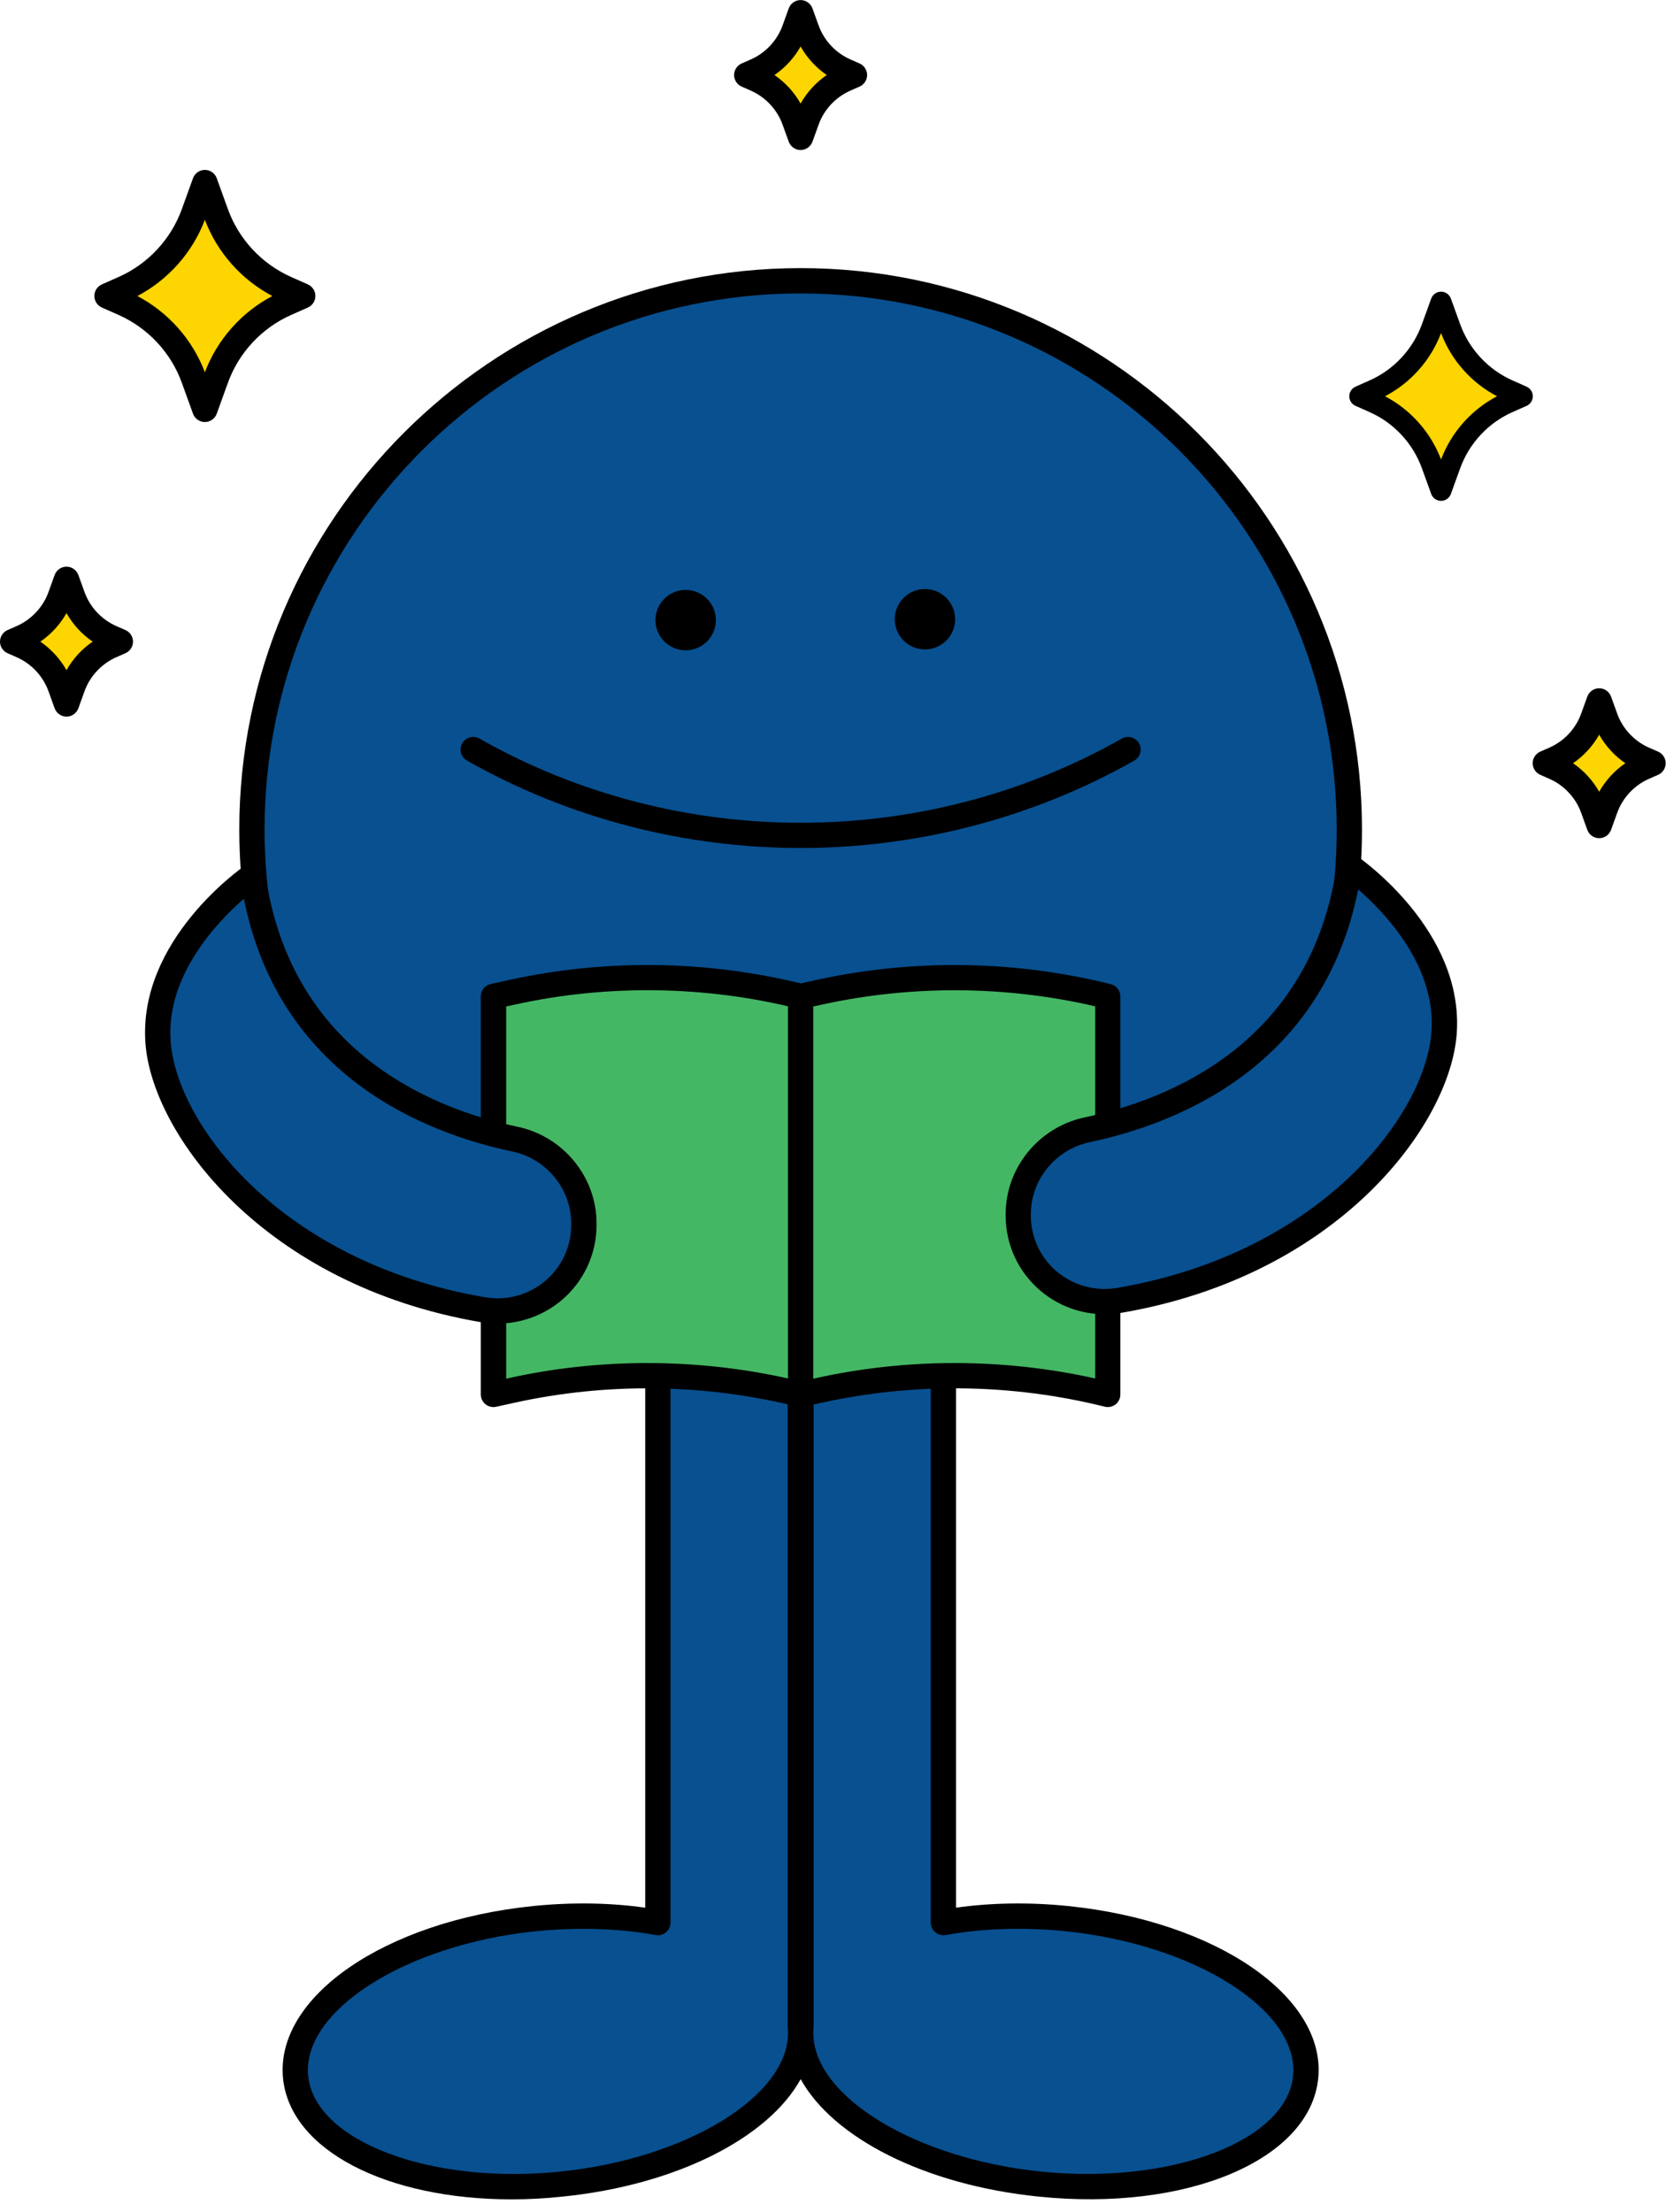
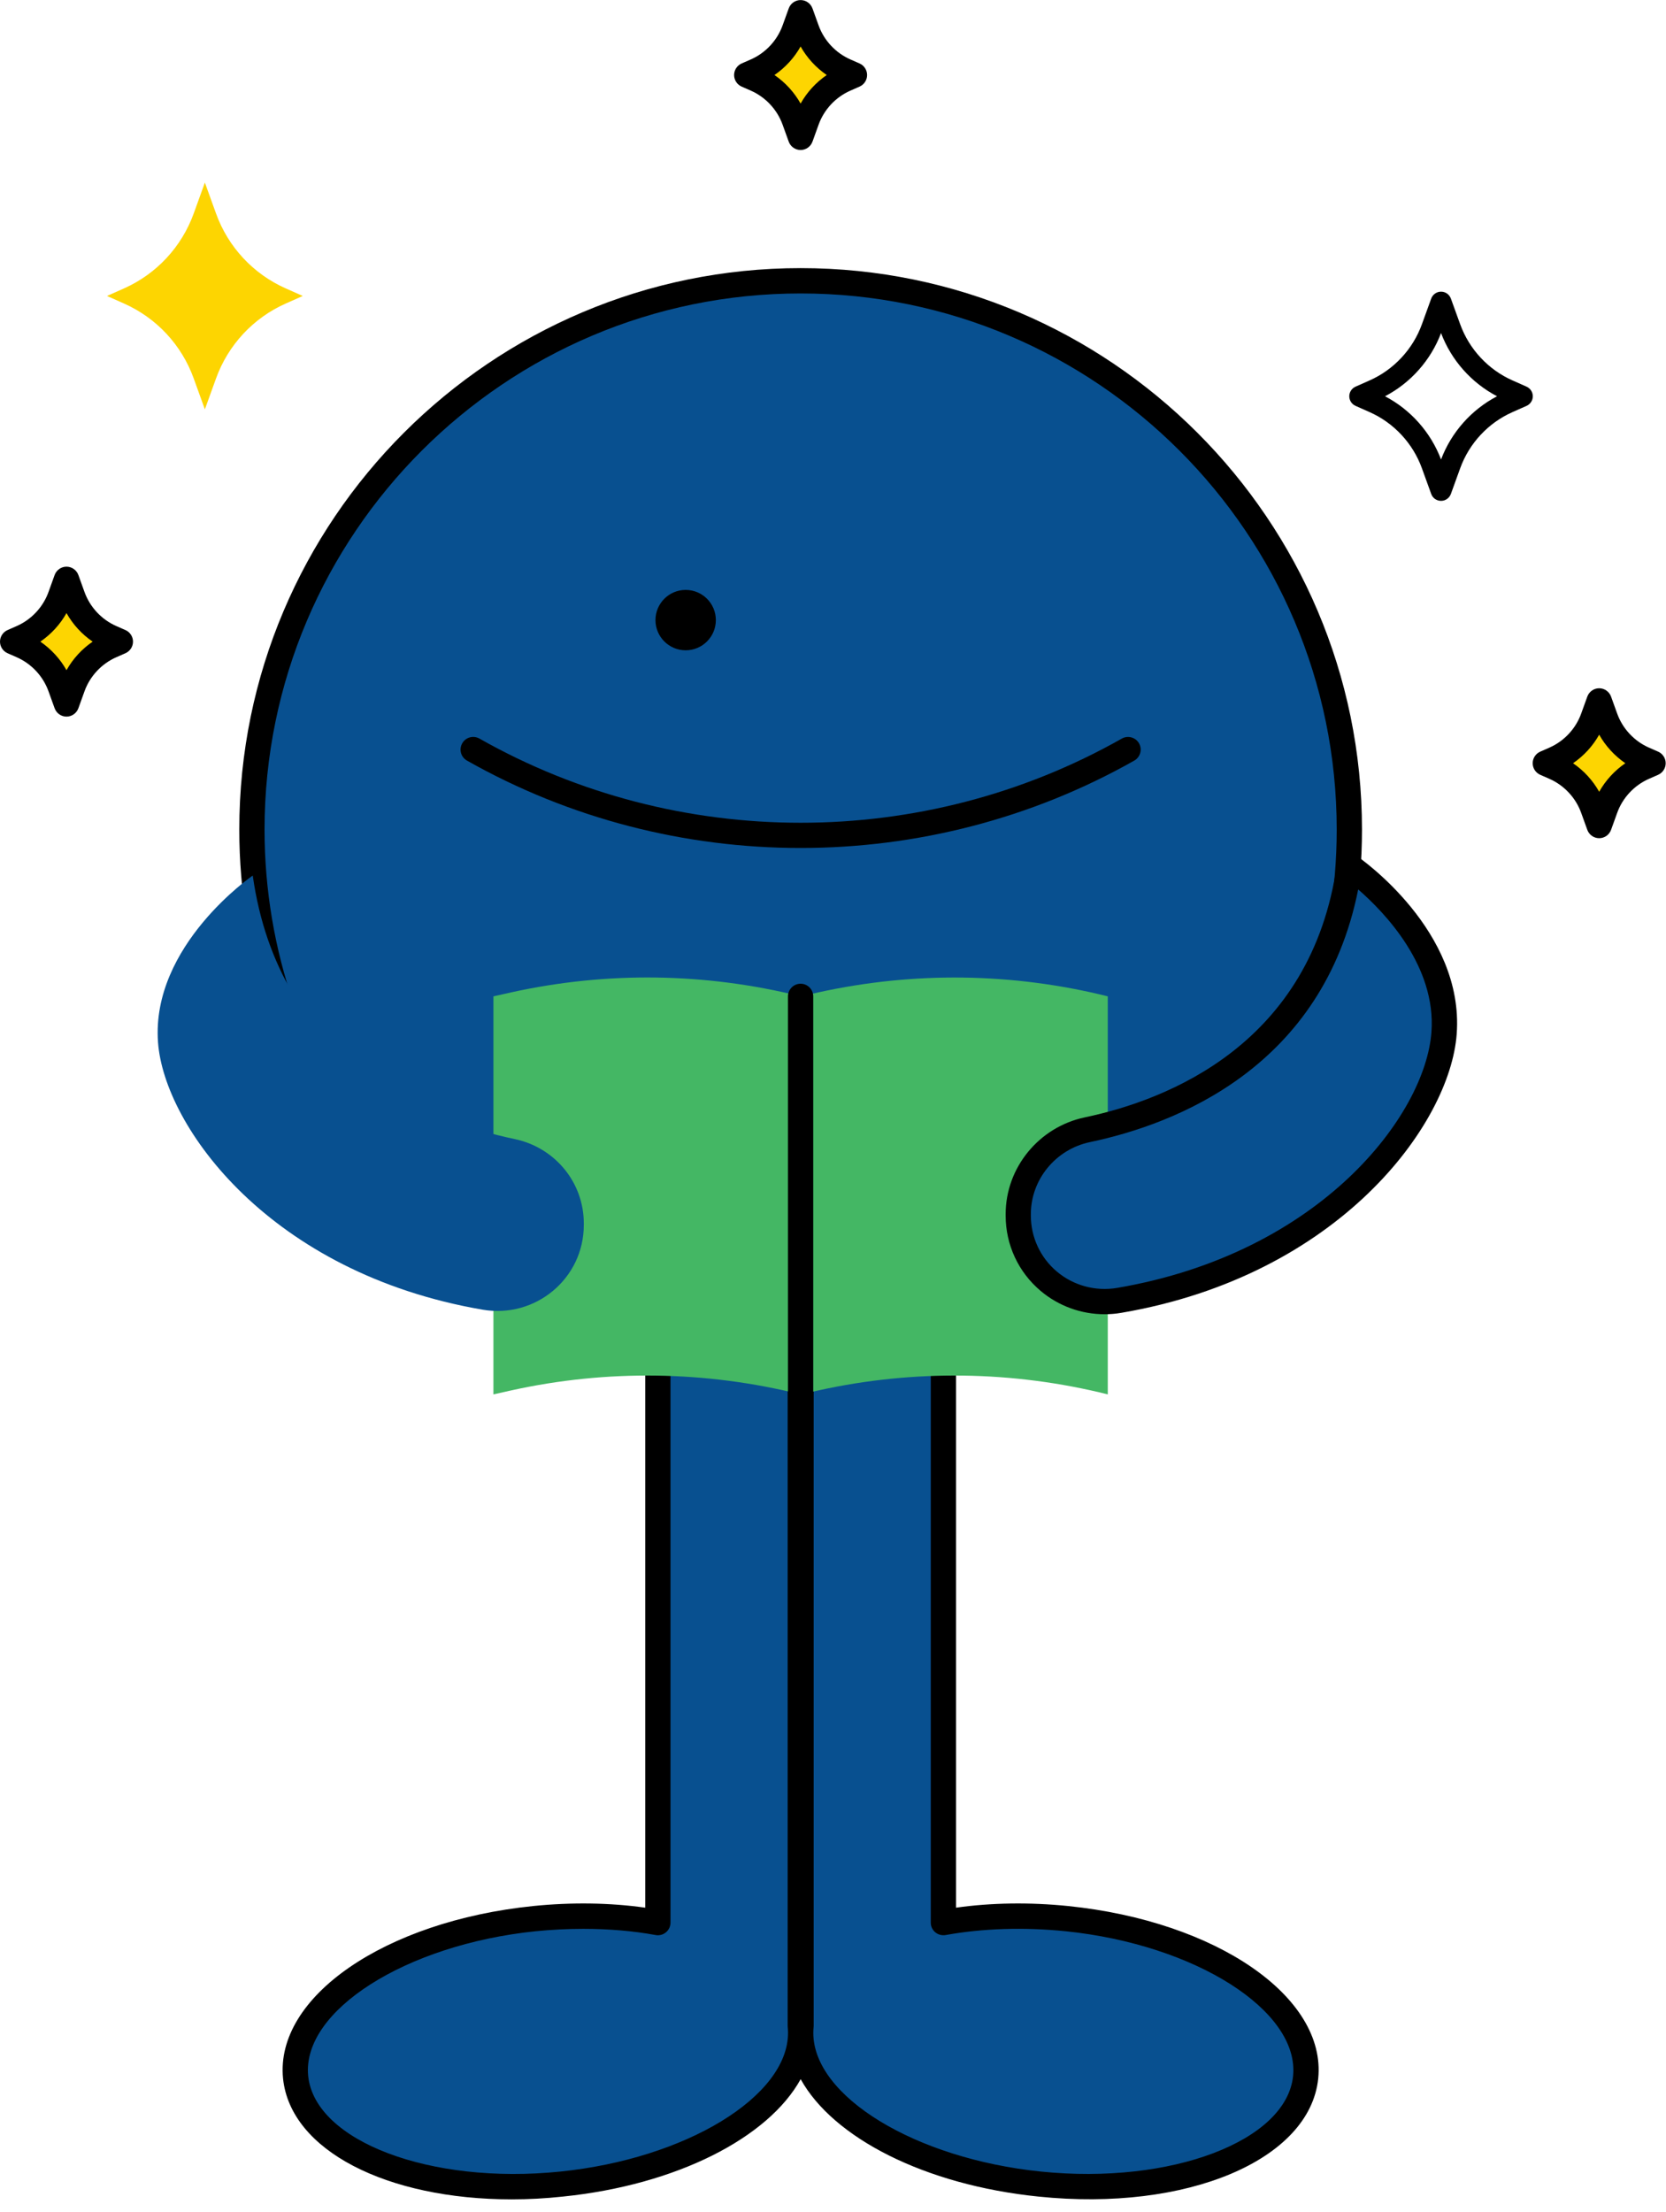
<svg xmlns="http://www.w3.org/2000/svg" fill="#000000" height="350.2" preserveAspectRatio="xMidYMid meet" version="1" viewBox="0.0 0.0 263.8 350.2" width="263.8" zoomAndPan="magnify">
  <g>
    <g id="change1_1">
      <path d="M206.74,328.9c-1.2,11.6-20.05,19.18-42.11,16.91c-21.33-2.18-37.85-12.77-37.85-23.95 c0-0.38,0.02-0.77,0.06-1.16V218.23h-0.12V320.7c0.04,0.39,0.06,0.77,0.06,1.16c0,11.18-16.52,21.77-37.86,23.95 c-22.06,2.27-40.91-5.31-42.11-16.91c-1.18-11.61,15.74-22.86,37.8-25.12c7-0.71,13.67-0.45,19.56,0.62v-89.15 c-37.03-9.94-64.28-43.74-64.28-83.9c0-47.99,38.9-86.89,86.89-86.89c47.98,0,86.88,38.9,86.88,86.89 c0,40.16-27.26,73.96-64.28,83.9v89.15c5.89-1.07,12.56-1.33,19.56-0.62C191,306.04,207.92,317.29,206.74,328.9z" fill="#085090" />
    </g>
    <g id="change2_8">
      <path d="M81.02,348.22c-19.73,0-35.02-7.73-36.2-19.12c-1.31-12.91,16.08-24.91,39.59-27.32c6.1-0.62,12.18-0.53,17.76,0.26v-85.28 c-37.92-10.89-64.28-45.79-64.28-85.42c0-49.01,39.88-88.89,88.89-88.89c49.01,0,88.88,39.88,88.88,88.89 c0,39.63-26.35,74.53-64.28,85.42v85.28c5.58-0.79,11.67-0.88,17.76-0.26c23.51,2.41,40.9,14.41,39.59,27.31c0,0,0,0,0,0 c-1.33,12.9-20.8,21.12-44.3,18.69c-18.03-1.84-32.52-9.31-37.65-18.59c-5.13,9.28-19.62,16.75-37.66,18.59 C86.35,348.08,83.65,348.22,81.02,348.22z M92.35,305.39c-2.48,0-5.01,0.13-7.54,0.38c-20.57,2.11-37.06,12.61-36.01,22.93 c1.07,10.31,19.34,17.24,39.92,15.12c19.89-2.03,36.06-11.88,36.06-21.96c0-0.32-0.02-0.63-0.05-0.96 c-0.01-0.07-0.01-0.14-0.01-0.2V218.23c0-1.1,0.9-2,2-2h0.12c1.1,0,2,0.9,2,2V320.7c0,0.07,0,0.14-0.01,0.2 c-0.03,0.32-0.05,0.64-0.05,0.96c0,10.08,16.17,19.93,36.05,21.96c20.57,2.11,38.85-4.81,39.92-15.12 c1.05-10.32-15.45-20.82-36.01-22.93c-6.59-0.67-13.16-0.46-19,0.6c-0.58,0.1-1.18-0.05-1.64-0.43c-0.46-0.38-0.72-0.94-0.72-1.54 v-89.15c0-0.91,0.61-1.7,1.48-1.93c36.97-9.93,62.8-43.63,62.8-81.97c0-46.81-38.08-84.89-84.88-84.89 c-46.81,0-84.89,38.08-84.89,84.89c0,38.34,25.82,72.04,62.8,81.97c0.87,0.23,1.48,1.03,1.48,1.93v89.15 c0,0.59-0.26,1.16-0.72,1.54c-0.46,0.38-1.05,0.54-1.64,0.43C100.21,305.71,96.34,305.39,92.35,305.39z M206.74,328.9L206.74,328.9 L206.74,328.9z" fill="inherit" />
    </g>
  </g>
  <g>
    <g id="change2_9">
      <circle cx="108.57" cy="98.18" fill="inherit" r="4.78" />
    </g>
    <g id="change2_10">
-       <circle cx="146.46" cy="98.04" fill="inherit" r="4.78" />
-     </g>
+       </g>
    <g id="change2_1">
      <path d="M126.77,134.26c-18.27,0-36.53-4.61-52.83-13.84c-0.96-0.54-1.3-1.76-0.75-2.73c0.54-0.96,1.76-1.3,2.73-0.75 c31.37,17.77,70.34,17.77,101.71,0c0.96-0.54,2.18-0.21,2.73,0.75c0.54,0.96,0.21,2.18-0.75,2.73 C163.31,129.64,145.04,134.26,126.77,134.26z" fill="inherit" />
    </g>
  </g>
  <g>
    <g id="change3_1">
      <path d="M175.41,157.75v63.02c-15.02-3.75-30.7-3.97-45.82-0.63l-2.82,0.63c-15.02-3.75-30.7-3.97-45.82-0.63 l-2.82,0.63v-63.02l2.82-0.63c15.11-3.34,30.8-3.13,45.82,0.63l2.82-0.63C144.71,153.79,160.39,154,175.41,157.75z" fill="#44b764" />
    </g>
    <g id="change2_3">
-       <path d="M175.41,222.78c-0.16,0-0.32-0.02-0.48-0.06c-14.64-3.66-30.17-3.87-44.9-0.61l-2.82,0.62c-0.3,0.07-0.62,0.06-0.92-0.01 c-14.64-3.66-30.17-3.87-44.9-0.61l-2.82,0.62c-0.59,0.13-1.21-0.01-1.69-0.39c-0.47-0.38-0.75-0.95-0.75-1.56v-63.03 c0-0.94,0.65-1.75,1.57-1.95l2.82-0.62c15.18-3.36,31.17-3.17,46.27,0.52l2.36-0.52c15.34-3.39,31.49-3.17,46.73,0.64 c0.89,0.22,1.52,1.02,1.52,1.94v63.03c0,0.62-0.28,1.2-0.77,1.58C176.28,222.63,175.85,222.78,175.41,222.78z M102.52,215.81 c8.17,0,16.35,0.97,24.28,2.91l2.37-0.52c14.5-3.21,29.75-3.18,44.25,0.05v-58.92c-14.19-3.3-29.16-3.39-43.38-0.25l-2.82,0.62 c-0.3,0.07-0.62,0.06-0.92-0.01c-14.64-3.66-30.17-3.87-44.9-0.61l-1.25,0.28v58.93l0.39-0.09 C87.73,216.6,95.12,215.81,102.52,215.81z" fill="inherit" />
-     </g>
+       </g>
  </g>
  <g id="change2_7">
    <path d="M126.77,222.78c-1.1,0-2-0.9-2-2v-63.03c0-1.1,0.9-2,2-2s2,0.9,2,2v63.03C128.77,221.88,127.88,222.78,126.77,222.78z" fill="inherit" />
  </g>
  <g>
    <g id="change1_3">
      <path d="M172.17,178.87c14.1-2.96,37.32-12.29,41.49-41.73c0,0,16.12,11.06,15,26.4 c-0.97,13.37-17.78,36.58-51.41,42.34c-8.35,1.43-16.01-4.93-16.01-13.41v-0.25C161.23,185.73,165.82,180.2,172.17,178.87z" fill="#085090" />
    </g>
    <g id="change2_5">
      <path d="M174.9,208.08c-3.69,0-7.27-1.29-10.13-3.7c-3.52-2.97-5.53-7.3-5.53-11.91v-0.25c0-7.35,5.27-13.78,12.53-15.31 c0,0,0,0,0,0c13.18-2.77,35.9-11.65,39.92-40.05c0.1-0.69,0.54-1.27,1.17-1.55c0.63-0.28,1.37-0.21,1.94,0.18 c0.7,0.48,17.05,11.89,15.86,28.2c-1.04,14.33-18.63,38.27-53.07,44.16C176.68,208.01,175.79,208.08,174.9,208.08z M172.58,180.83 c-5.42,1.14-9.35,5.93-9.35,11.39v0.25c0,3.42,1.5,6.64,4.11,8.85c2.65,2.23,6.13,3.17,9.56,2.59 c32.33-5.53,48.81-27.44,49.76-40.51c0.76-10.4-7.33-18.87-11.6-22.58C209.45,168.96,186.25,177.96,172.58,180.83L172.58,180.83z" fill="inherit" />
    </g>
  </g>
  <g>
    <g id="change1_2">
      <path d="M81.51,180.35c-14.1-2.96-37.32-12.29-41.49-41.73c0,0-16.12,11.06-15,26.4 c0.97,13.37,17.78,36.58,51.41,42.34c8.35,1.43,16.01-4.93,16.01-13.41v-0.25C92.45,187.21,87.86,181.68,81.51,180.35z" fill="#085090" />
    </g>
    <g id="change2_4">
-       <path d="M78.78,209.56c-0.89,0-1.79-0.08-2.68-0.23c-34.44-5.89-52.03-29.84-53.07-44.16c-1.19-16.3,15.17-27.72,15.86-28.2 c0.57-0.39,1.3-0.46,1.94-0.18c0.63,0.28,1.08,0.87,1.18,1.55c4.02,28.4,26.73,37.28,39.92,40.05c7.26,1.52,12.53,7.96,12.53,15.31 v0.25c0,4.6-2.02,8.94-5.53,11.91C86.06,208.27,82.47,209.56,78.78,209.56z M38.62,142.3c-4.27,3.71-12.36,12.19-11.6,22.58 c0.95,13.07,17.42,34.98,49.76,40.51c3.43,0.59,6.92-0.36,9.56-2.59c2.61-2.2,4.11-5.43,4.11-8.85v-0.25 c0-5.46-3.93-10.26-9.35-11.39l0,0C67.43,179.44,44.24,170.44,38.62,142.3z" fill="inherit" />
-     </g>
+       </g>
  </g>
  <g>
    <g id="change4_3">
      <path d="M30.67,33.81l1.77-4.9l1.77,4.9c1.91,5.3,5.9,9.58,11.05,11.86l2.68,1.19l-2.68,1.19 c-5.15,2.28-9.14,6.57-11.05,11.86l-1.77,4.9l-1.77-4.9c-1.91-5.3-5.9-9.58-11.05-11.86l-2.68-1.19l2.68-1.19 C24.76,43.39,28.75,39.11,30.67,33.81z" fill="#fdd501" />
    </g>
    <g id="change2_13">
-       <path d="M32.44,66.82L32.44,66.82c-0.84,0-1.59-0.53-1.88-1.32l-1.77-4.9c-1.72-4.76-5.36-8.66-9.98-10.72l-2.68-1.19 c-0.72-0.32-1.19-1.04-1.19-1.83s0.47-1.51,1.19-1.83l2.68-1.19c4.62-2.05,8.26-5.96,9.98-10.72l1.77-4.9 c0.29-0.79,1.04-1.32,1.88-1.32c0.84,0,1.59,0.53,1.88,1.32l1.77,4.9c1.72,4.76,5.36,8.66,9.98,10.72l2.68,1.19 c0.72,0.32,1.19,1.04,1.19,1.83s-0.47,1.51-1.19,1.83l-2.68,1.19c-4.62,2.05-8.26,5.96-9.98,10.72l-1.77,4.9 C34.03,66.29,33.28,66.82,32.44,66.82z M21.75,46.87c4.89,2.57,8.73,6.89,10.69,12.07c1.96-5.18,5.8-9.51,10.69-12.07 c-4.89-2.57-8.73-6.89-10.69-12.07C30.48,39.98,26.64,44.3,21.75,46.87z M30.67,33.81L30.67,33.81L30.67,33.81z" fill="inherit" />
-     </g>
+       </g>
  </g>
  <g>
    <g id="change4_1">
      <path d="M9.55,94.41l0.97-2.69l0.97,2.69c1.05,2.91,3.25,5.27,6.08,6.53l1.48,0.65l-1.48,0.65 c-2.83,1.26-5.03,3.61-6.08,6.53l-0.97,2.69l-0.97-2.69c-1.05-2.91-3.25-5.27-6.08-6.53L2,101.59l1.48-0.65 C6.31,99.68,8.5,97.32,9.55,94.41z" fill="#fdd501" />
    </g>
    <g id="change2_6">
      <path d="M10.53,113.46c-0.84,0-1.59-0.53-1.88-1.32l-0.97-2.69c-0.86-2.39-2.69-4.35-5.01-5.38l-1.48-0.65 C0.47,103.1,0,102.38,0,101.59s0.47-1.51,1.19-1.83l1.48-0.65c2.32-1.03,4.15-2.99,5.01-5.38l0,0l0.97-2.69 c0.29-0.79,1.04-1.32,1.88-1.32l0,0c0.84,0,1.59,0.53,1.88,1.32l0.97,2.69c0.86,2.39,2.69,4.35,5.01,5.38l1.48,0.65 c0.72,0.32,1.19,1.04,1.19,1.83s-0.47,1.51-1.19,1.83l-1.48,0.65c-2.32,1.03-4.15,2.99-5.01,5.38l-0.97,2.69 C12.12,112.93,11.37,113.46,10.53,113.46z M6.39,101.59c1.7,1.17,3.13,2.72,4.14,4.52c1.01-1.8,2.43-3.35,4.14-4.52 c-1.71-1.17-3.13-2.72-4.14-4.52C9.52,98.87,8.09,100.42,6.39,101.59z" fill="inherit" />
    </g>
  </g>
  <g>
    <g id="change4_4">
-       <path d="M229.64,51.92l-1.47-4.06l-1.47,4.06c-1.59,4.39-4.9,7.95-9.17,9.84l-2.23,0.99l2.23,0.99 c4.27,1.89,7.58,5.45,9.17,9.84l1.47,4.06l1.47-4.06c1.59-4.39,4.9-7.95,9.17-9.84l2.23-0.99l-2.23-0.99 C234.54,59.87,231.23,56.31,229.64,51.92z" fill="#fdd501" />
-     </g>
+       </g>
    <g id="change2_12">
      <path d="M226.62,78.2l-1.47-4.06c-1.43-3.95-4.44-7.19-8.28-8.89l-2.23-0.99c-0.6-0.27-0.99-0.86-0.99-1.52 c0-0.66,0.39-1.25,0.99-1.52l2.23-0.99c3.84-1.7,6.85-4.94,8.28-8.89l1.47-4.06c0.24-0.66,0.86-1.1,1.56-1.1 c0.7,0,1.32,0.44,1.56,1.1l1.47,4.06c1.43,3.95,4.44,7.19,8.28,8.89l2.23,0.99c0.6,0.27,0.99,0.86,0.99,1.52 c0,0.66-0.39,1.25-0.99,1.52l-2.23,0.99c-3.84,1.7-6.85,4.94-8.28,8.89l-1.47,4.06c-0.24,0.66-0.86,1.1-1.56,1.1l0,0 C227.48,79.3,226.85,78.86,226.62,78.2z M228.18,52.73c-1.62,4.3-4.81,7.89-8.87,10.01c4.06,2.13,7.24,5.71,8.87,10.01 c1.62-4.3,4.81-7.89,8.87-10.01C232.99,60.62,229.8,57.03,228.18,52.73z M229.64,51.92L229.64,51.92L229.64,51.92z" fill="inherit" />
    </g>
  </g>
  <g>
    <g id="change4_2">
      <path d="M254.2,113.66l-0.97-2.69l-0.97,2.69c-1.05,2.91-3.25,5.27-6.08,6.53l-1.48,0.65l1.48,0.65 c2.83,1.26,5.03,3.61,6.08,6.53l0.97,2.69l0.97-2.69c1.05-2.91,3.25-5.27,6.08-6.53l1.48-0.65l-1.48-0.65 C257.44,118.93,255.25,116.57,254.2,113.66z" fill="#fdd501" />
    </g>
    <g id="change2_2">
      <path d="M251.34,131.39l-0.97-2.69c-0.86-2.39-2.69-4.35-5.01-5.38l-1.48-0.65c-0.72-0.32-1.19-1.04-1.19-1.83 s0.47-1.51,1.19-1.83l1.48-0.65c2.32-1.03,4.15-2.99,5.01-5.38l0.97-2.69c0.29-0.79,1.04-1.32,1.88-1.32l0,0 c0.84,0,1.59,0.53,1.88,1.32l0.97,2.69l0,0c0.86,2.39,2.69,4.35,5.01,5.38l1.48,0.65c0.72,0.32,1.19,1.04,1.19,1.83 s-0.47,1.51-1.19,1.83l-1.48,0.65c-2.32,1.03-4.15,2.99-5.01,5.38l-0.97,2.69c-0.29,0.79-1.04,1.32-1.88,1.32 C252.38,132.71,251.63,132.18,251.34,131.39z M253.22,116.32c-1.01,1.8-2.43,3.35-4.14,4.52c1.71,1.17,3.13,2.72,4.14,4.52 c1.01-1.8,2.43-3.35,4.14-4.52C255.66,119.67,254.23,118.12,253.22,116.32z" fill="inherit" />
    </g>
  </g>
  <g>
    <g id="change4_5">
      <path d="M127.74,4.69L126.77,2l-0.97,2.69c-1.05,2.91-3.25,5.27-6.08,6.53l-1.48,0.65l1.48,0.65 c2.83,1.26,5.03,3.61,6.08,6.53l0.97,2.69l0.97-2.69c1.05-2.91,3.25-5.27,6.08-6.53l1.48-0.65l-1.48-0.65 C130.99,9.96,128.8,7.61,127.74,4.69z" fill="#fdd501" />
    </g>
    <g id="change2_11">
      <path d="M124.89,22.43l-0.97-2.69c-0.86-2.39-2.69-4.35-5.01-5.38l-1.48-0.65c-0.72-0.32-1.19-1.04-1.19-1.83s0.47-1.51,1.19-1.83 l1.48-0.65c2.32-1.03,4.15-2.99,5.01-5.38l0.97-2.69c0.29-0.79,1.04-1.32,1.88-1.32l0,0c0.84,0,1.59,0.53,1.88,1.32l0.97,2.69l0,0 c0.86,2.39,2.69,4.35,5.01,5.38l1.48,0.65c0.72,0.32,1.19,1.04,1.19,1.83s-0.47,1.51-1.19,1.83l-1.48,0.65 c-2.32,1.03-4.15,2.99-5.01,5.38l-0.97,2.69c-0.29,0.79-1.04,1.32-1.88,1.32C125.93,23.75,125.18,23.22,124.89,22.43z M126.77,7.36c-1.01,1.8-2.43,3.35-4.14,4.52c1.71,1.17,3.13,2.72,4.14,4.52c1.01-1.8,2.43-3.35,4.14-4.52 C129.2,10.71,127.78,9.16,126.77,7.36z" fill="inherit" />
    </g>
  </g>
</svg>